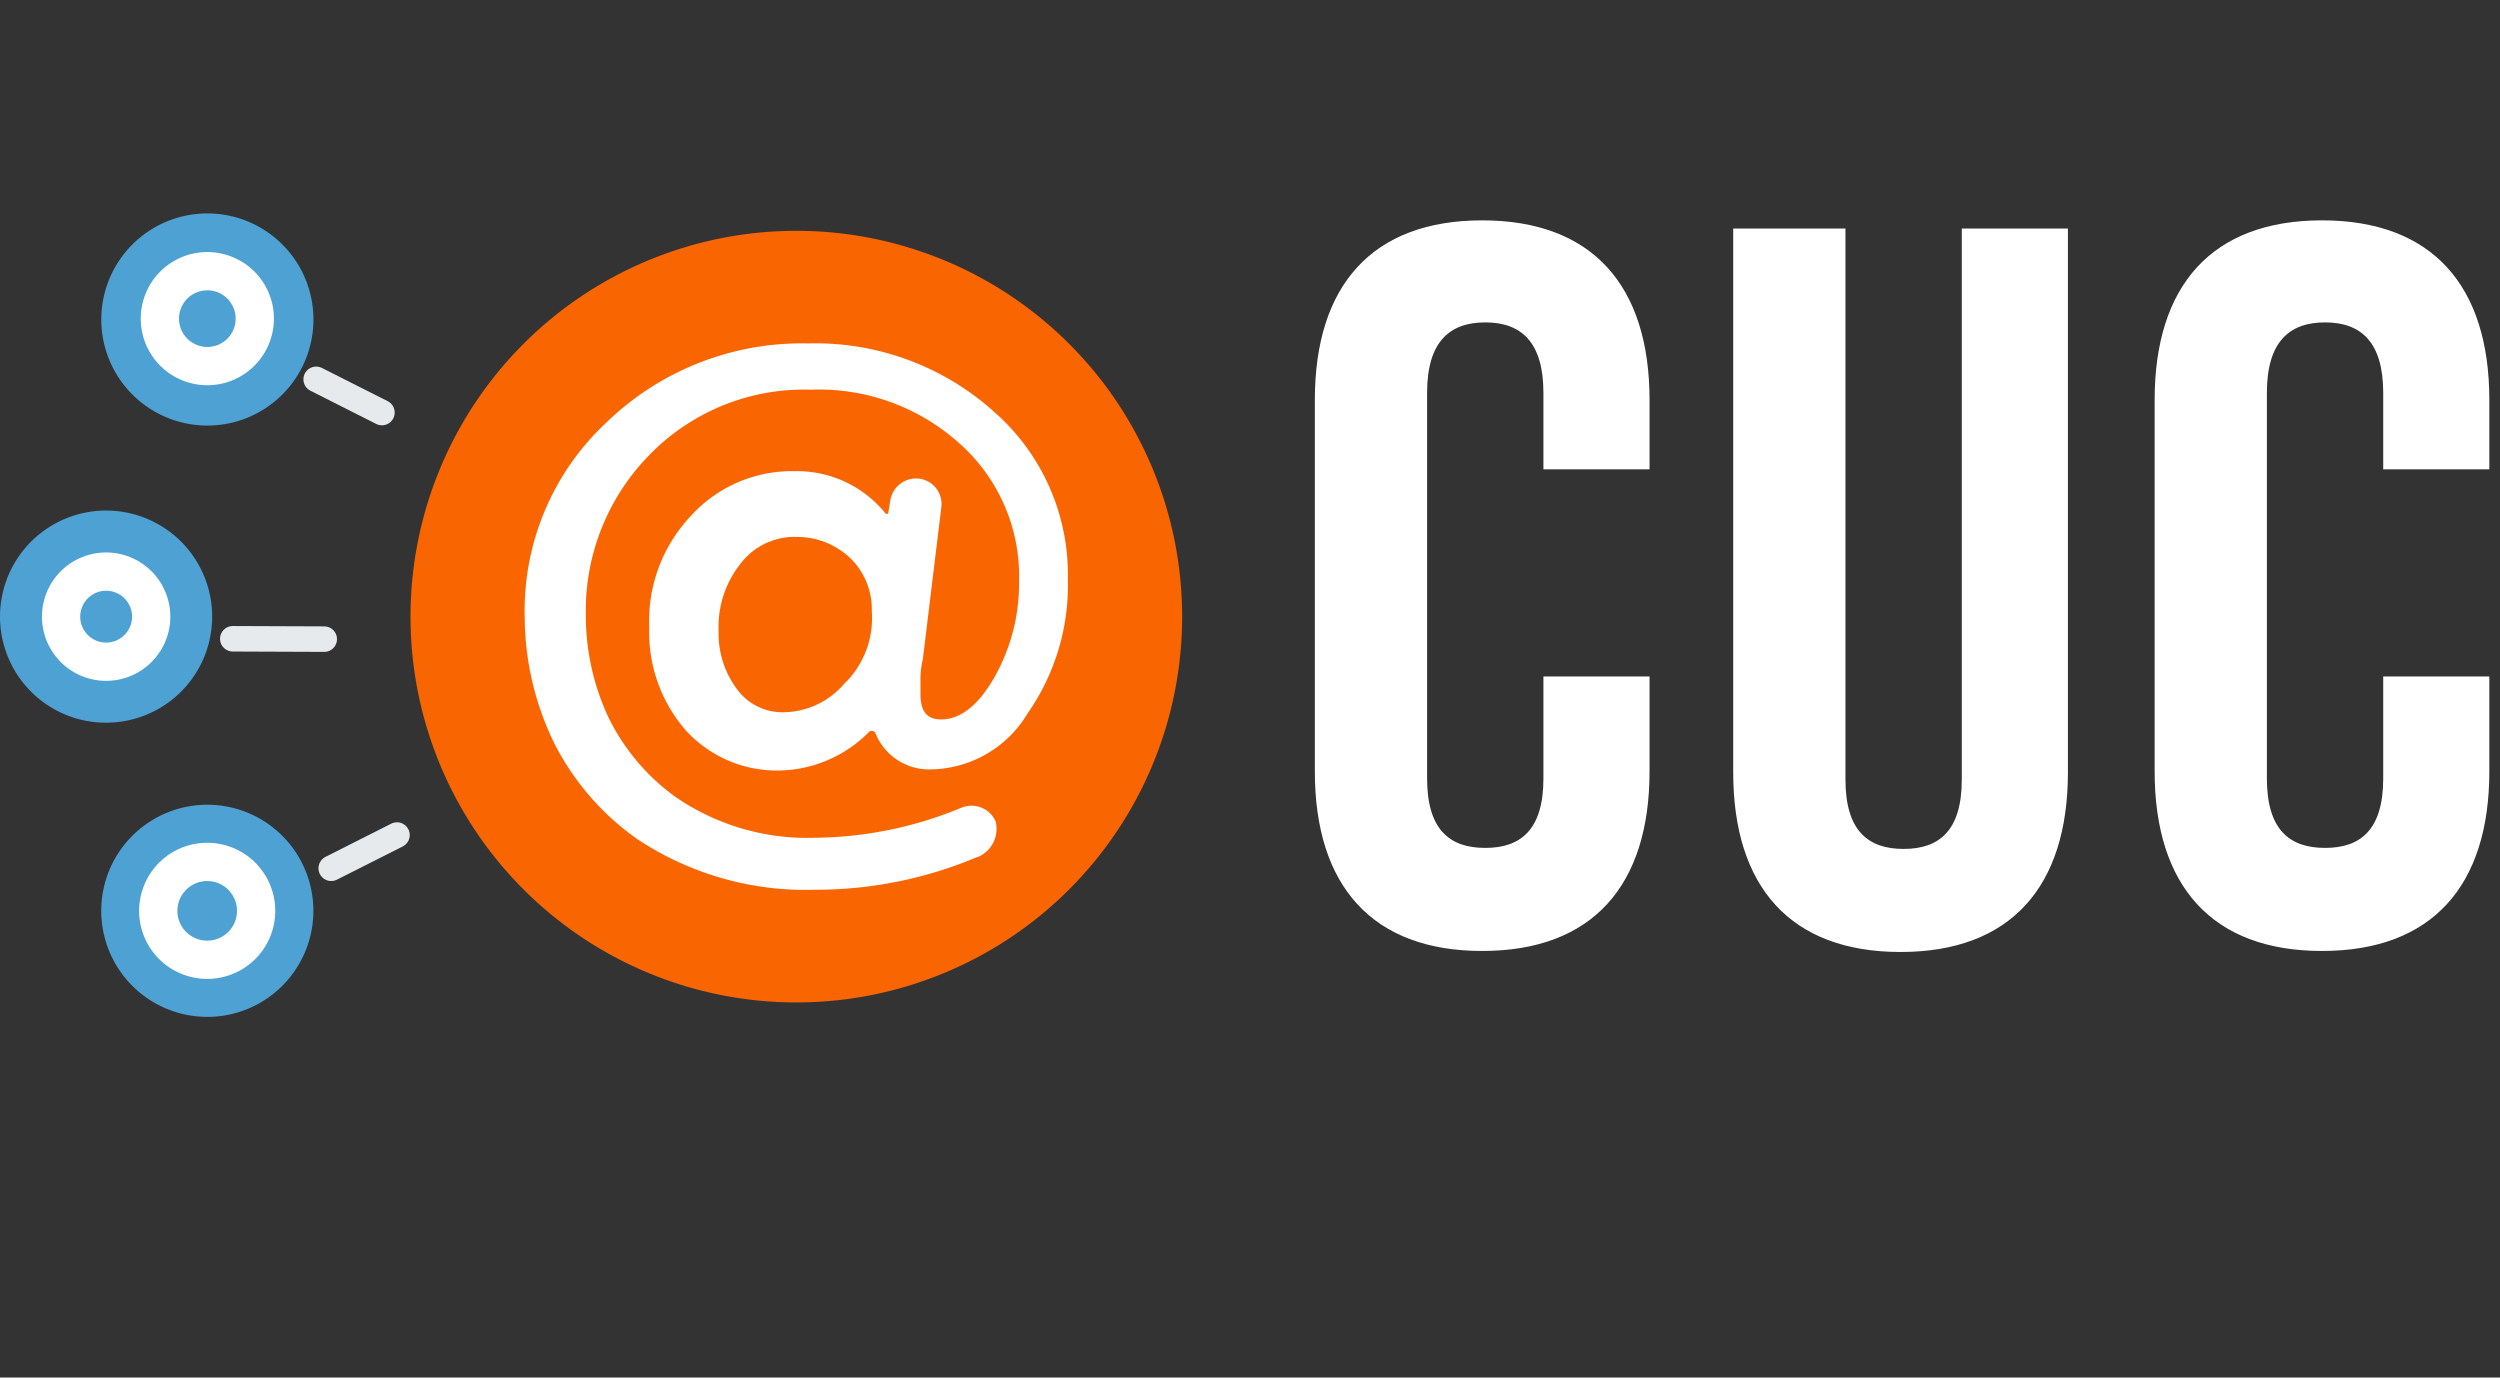
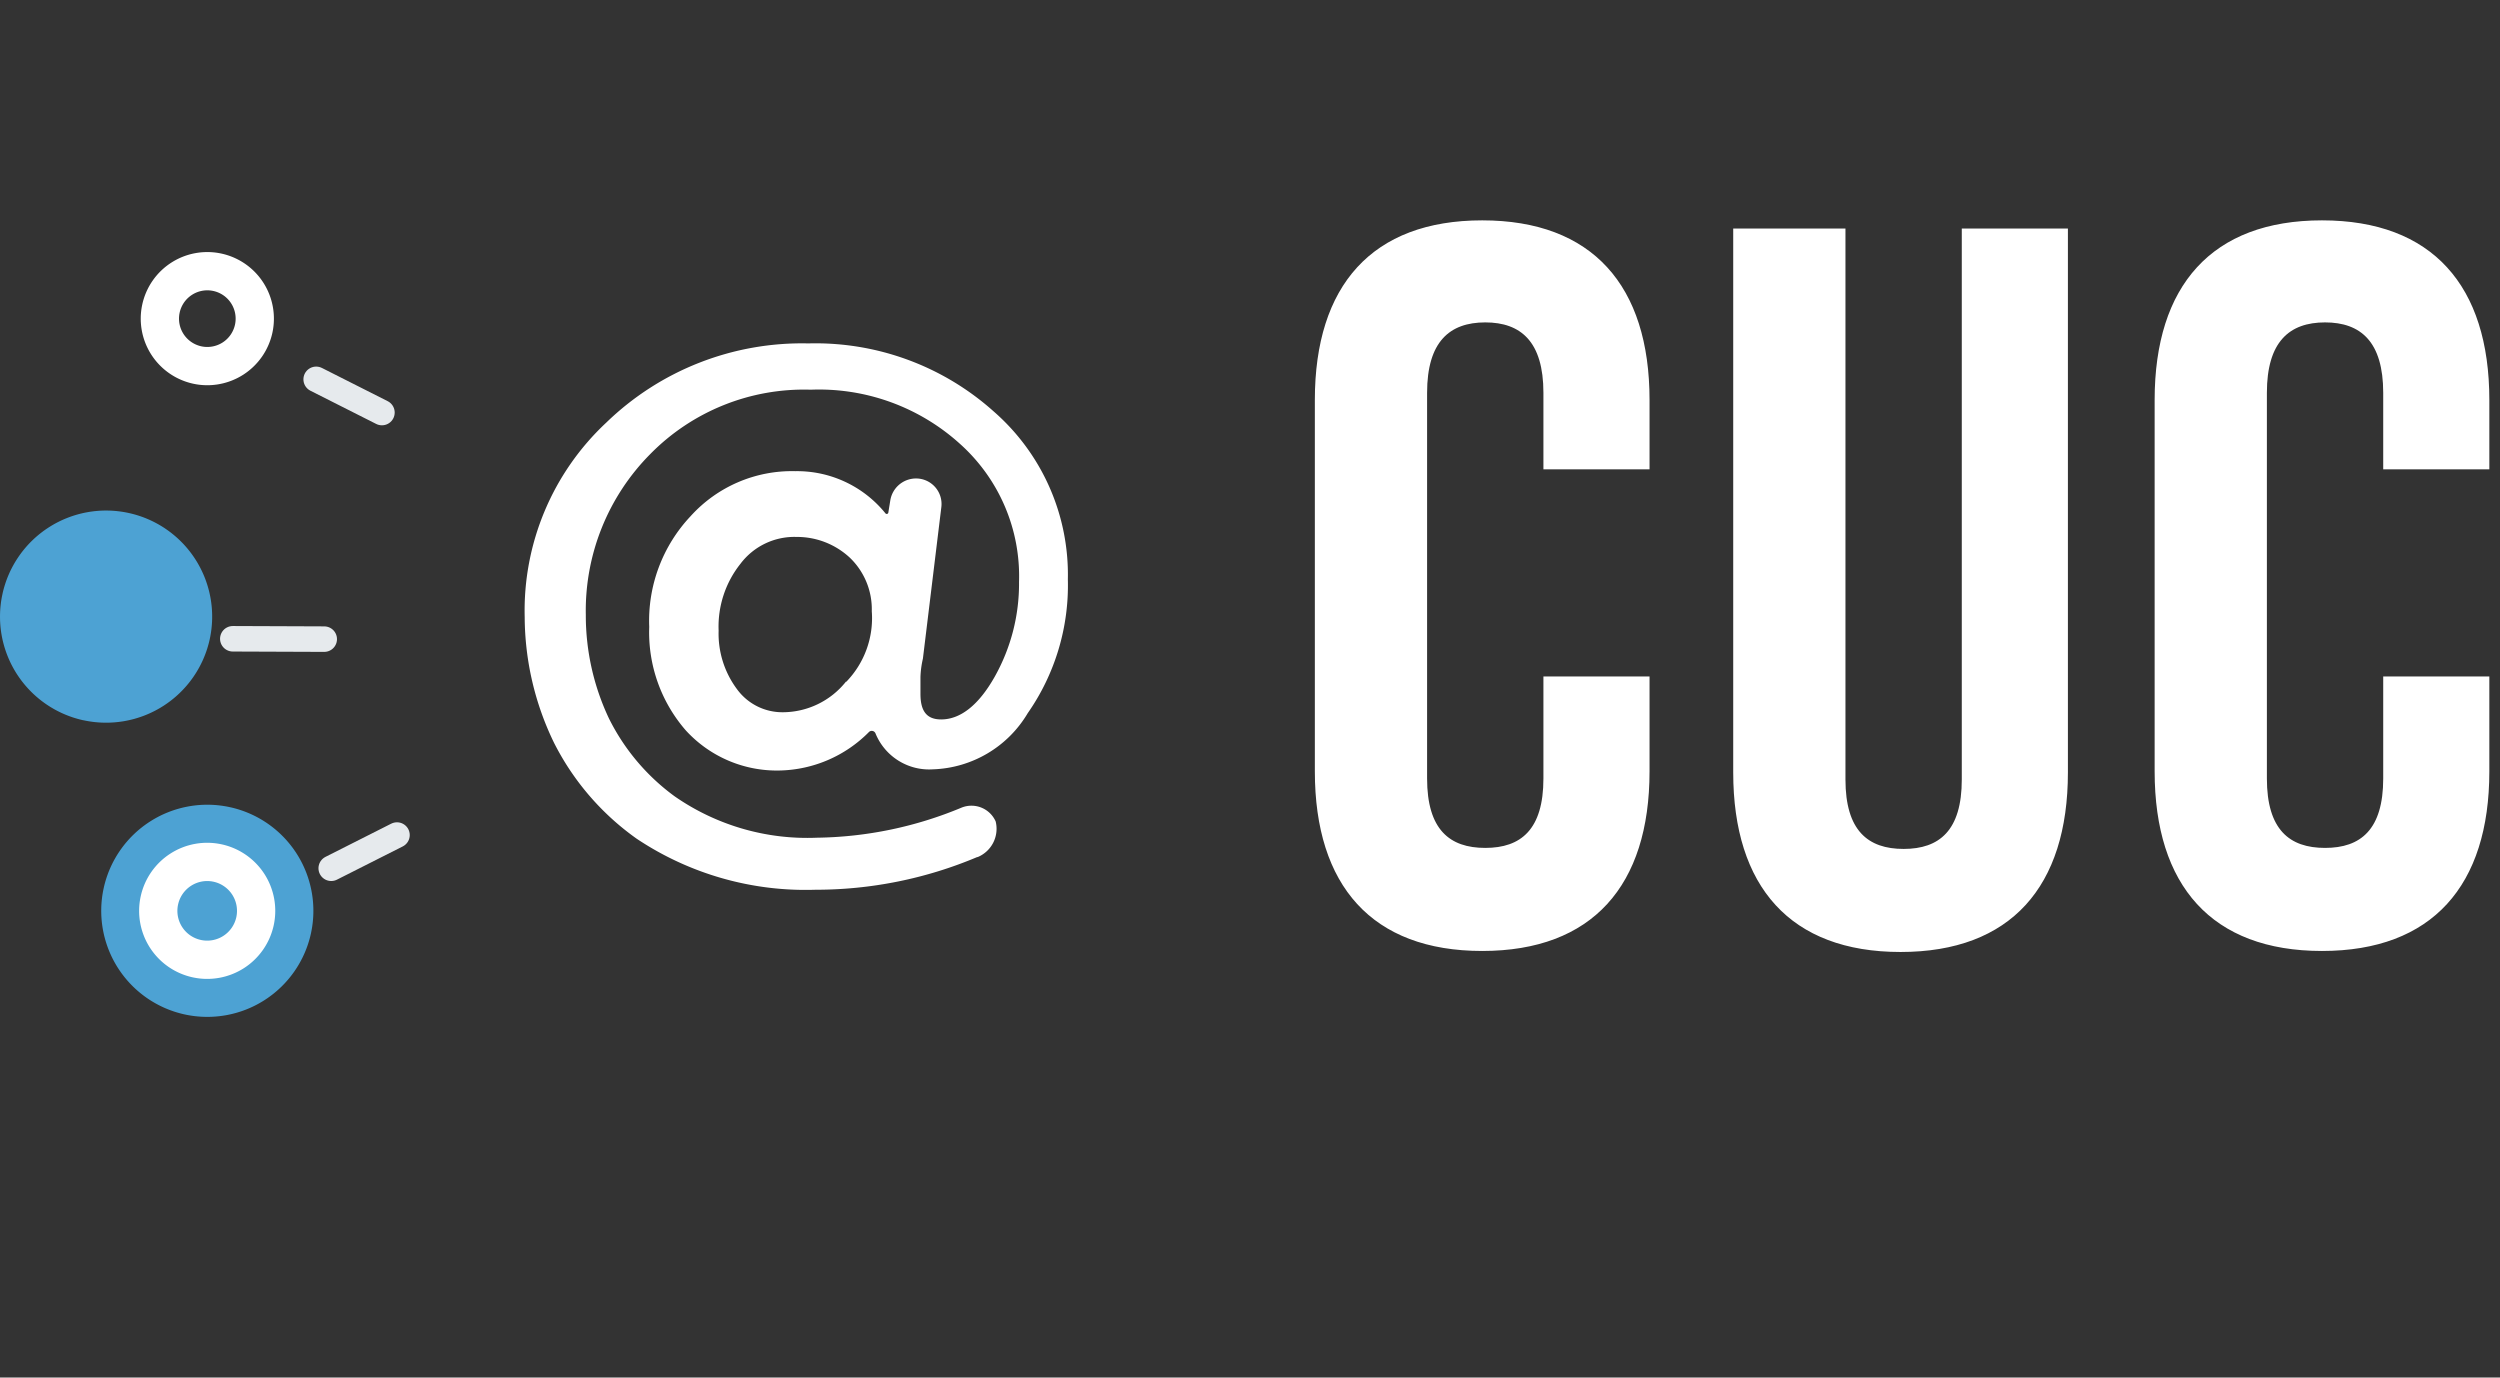
<svg xmlns="http://www.w3.org/2000/svg" width="49" height="27" viewBox="0 0 49 27">
  <rect x="0" y="0" width="49" height="27" fill="#333333" stroke="none" />
  <g id="Raggruppa_393" data-name="Raggruppa 393" transform="translate(-6908.154 -1556)">
    <g id="Raggruppa_391" data-name="Raggruppa 391" transform="translate(6873.153 1557.509)">
      <g id="Raggruppa_392" data-name="Raggruppa 392" transform="translate(35 -0.184)">
        <path id="Tracciato_2328" data-name="Tracciato 2328" d="M5.1-5.22v2c0,1-.44,1.36-1.14,1.36S2.82-2.22,2.82-3.22v-7.56c0-1,.44-1.38,1.14-1.38s1.14.38,1.14,1.38v1.5H7.18v-1.36c0-2.24-1.12-3.52-3.28-3.52S.62-12.88.62-10.64v7.28C.62-1.12,1.74.16,3.9.16S7.18-1.12,7.18-3.36V-5.22ZM8.82-14V-3.34C8.82-1.1,9.94.18,12.1.18s3.28-1.28,3.28-3.52V-14H13.3V-3.2c0,1-.44,1.36-1.14,1.36S11.02-2.2,11.02-3.2V-14ZM21.56-5.22v2c0,1-.44,1.36-1.14,1.36s-1.14-.36-1.14-1.36v-7.56c0-1,.44-1.38,1.14-1.38s1.14.38,1.14,1.38v1.5h2.08v-1.36c0-2.24-1.12-3.52-3.28-3.52s-3.28,1.28-3.28,3.52v7.28c0,2.24,1.12,3.52,3.28,3.52s3.28-1.28,3.28-3.52V-5.22Z" transform="translate(25.152 17.154)" fill="#fff" />
-         <path id="Tracciato_76" data-name="Tracciato 76" d="M11.61,12.178a7.562,7.562,0,1,1,7.562,7.562,7.562,7.562,0,0,1-7.562-7.562" transform="translate(-3.563 -1.417)" fill="#f96500" />
        <path id="Tracciato_77" data-name="Tracciato 77" d="M23.716,17.869a.6.6,0,0,0,.356-.7.519.519,0,0,0-.665-.272,7.606,7.606,0,0,1-2.836.591,4.554,4.554,0,0,1-2.791-.811,4.2,4.2,0,0,1-1.288-1.527,4.722,4.722,0,0,1-.453-2.027A4.355,4.355,0,0,1,17.3,9.971a4.223,4.223,0,0,1,3.148-1.264A4.116,4.116,0,0,1,23.385,9.78a3.48,3.48,0,0,1,1.145,2.695,3.716,3.716,0,0,1-.478,1.86c-.31.549-.667.835-1.049.835-.286,0-.405-.167-.405-.5v-.334a1.862,1.862,0,0,1,.048-.358l.361-2.967a.5.5,0,0,0-.5-.564.511.511,0,0,0-.5.429l-.039.241a.032.032,0,0,1-.056.014,2.229,2.229,0,0,0-1.767-.827,2.676,2.676,0,0,0-2.052.882,2.99,2.99,0,0,0-.811,2.17,2.926,2.926,0,0,0,.716,2.028,2.416,2.416,0,0,0,1.836.787,2.533,2.533,0,0,0,1.755-.755.079.079,0,0,1,.127.026,1.135,1.135,0,0,0,1.124.706,2.246,2.246,0,0,0,1.86-1.1,4.379,4.379,0,0,0,.787-2.624,4.244,4.244,0,0,0-1.455-3.292A5.236,5.236,0,0,0,20.4,7.8a5.508,5.508,0,0,0-3.959,1.551,5.043,5.043,0,0,0-1.6,3.816,5.69,5.69,0,0,0,.573,2.457,5.147,5.147,0,0,0,1.622,1.884,5.961,5.961,0,0,0,3.506,1,8.135,8.135,0,0,0,3.169-.641m-2.573-3.438a1.589,1.589,0,0,1-1.24.6A1.1,1.1,0,0,1,19,14.574a1.82,1.82,0,0,1-.358-1.144,1.975,1.975,0,0,1,.429-1.312,1.323,1.323,0,0,1,1.1-.525A1.519,1.519,0,0,1,21.214,12a1.4,1.4,0,0,1,.43,1.049,1.792,1.792,0,0,1-.5,1.383" transform="translate(-4.556 -2.394)" fill="#fff" />
-         <path id="Tracciato_78" data-name="Tracciato 78" d="M4.5,8.233A2.079,2.079,0,1,0,2.913,5.76,2.079,2.079,0,0,0,4.5,8.233" transform="translate(-0.879 -1.265)" fill="#4da2d3" />
        <path id="Tracciato_79" data-name="Tracciato 79" d="M5.254,7.595a.93.93,0,1,0-.71-1.107A.93.93,0,0,0,5.254,7.595Z" transform="translate(-1.388 -1.766)" fill="none" stroke="#fff" stroke-miterlimit="10" stroke-width="0.75" />
        <path id="Tracciato_80" data-name="Tracciato 80" d="M1.637,16.636A2.079,2.079,0,1,0,.049,14.163a2.079,2.079,0,0,0,1.588,2.474" transform="translate(0 -3.844)" fill="#4da2d3" />
-         <path id="Tracciato_81" data-name="Tracciato 81" d="M2.8,14.272a.883.883,0,1,0,.674,1.051A.883.883,0,0,0,2.8,14.272Z" transform="translate(-0.53 -4.373)" fill="none" stroke="#fff" stroke-miterlimit="10" stroke-width="0.75" />
        <path id="Tracciato_82" data-name="Tracciato 82" d="M4.5,24.955a2.079,2.079,0,1,0-1.588-2.474A2.079,2.079,0,0,0,4.5,24.955" transform="translate(-0.879 -6.397)" fill="#4da2d3" />
        <path id="Tracciato_83" data-name="Tracciato 83" d="M5.235,24.358A.959.959,0,1,0,4.5,23.217.958.958,0,0,0,5.235,24.358Z" transform="translate(-1.375 -6.893)" fill="none" stroke="#fff" stroke-miterlimit="10" stroke-width="0.75" />
        <line id="Linea_5" data-name="Linea 5" x2="1.289" y2="0.651" transform="translate(6.198 6.11)" fill="none" stroke="#e6eaed" stroke-linecap="round" stroke-miterlimit="10" stroke-width="0.5" />
        <line id="Linea_6" data-name="Linea 6" y1="0.651" x2="1.289" transform="translate(6.493 15.042)" fill="none" stroke="#e6eaed" stroke-linecap="round" stroke-miterlimit="10" stroke-width="0.5" />
        <line id="Linea_7" data-name="Linea 7" x2="1.792" y2="0.007" transform="translate(4.564 11.195)" fill="none" stroke="#e6eaed" stroke-linecap="round" stroke-miterlimit="10" stroke-width="0.5" />
      </g>
    </g>
    <rect id="Rettangolo_371" data-name="Rettangolo 371" width="49" height="27" transform="translate(6908.154 1556)" fill="none" />
  </g>
</svg>